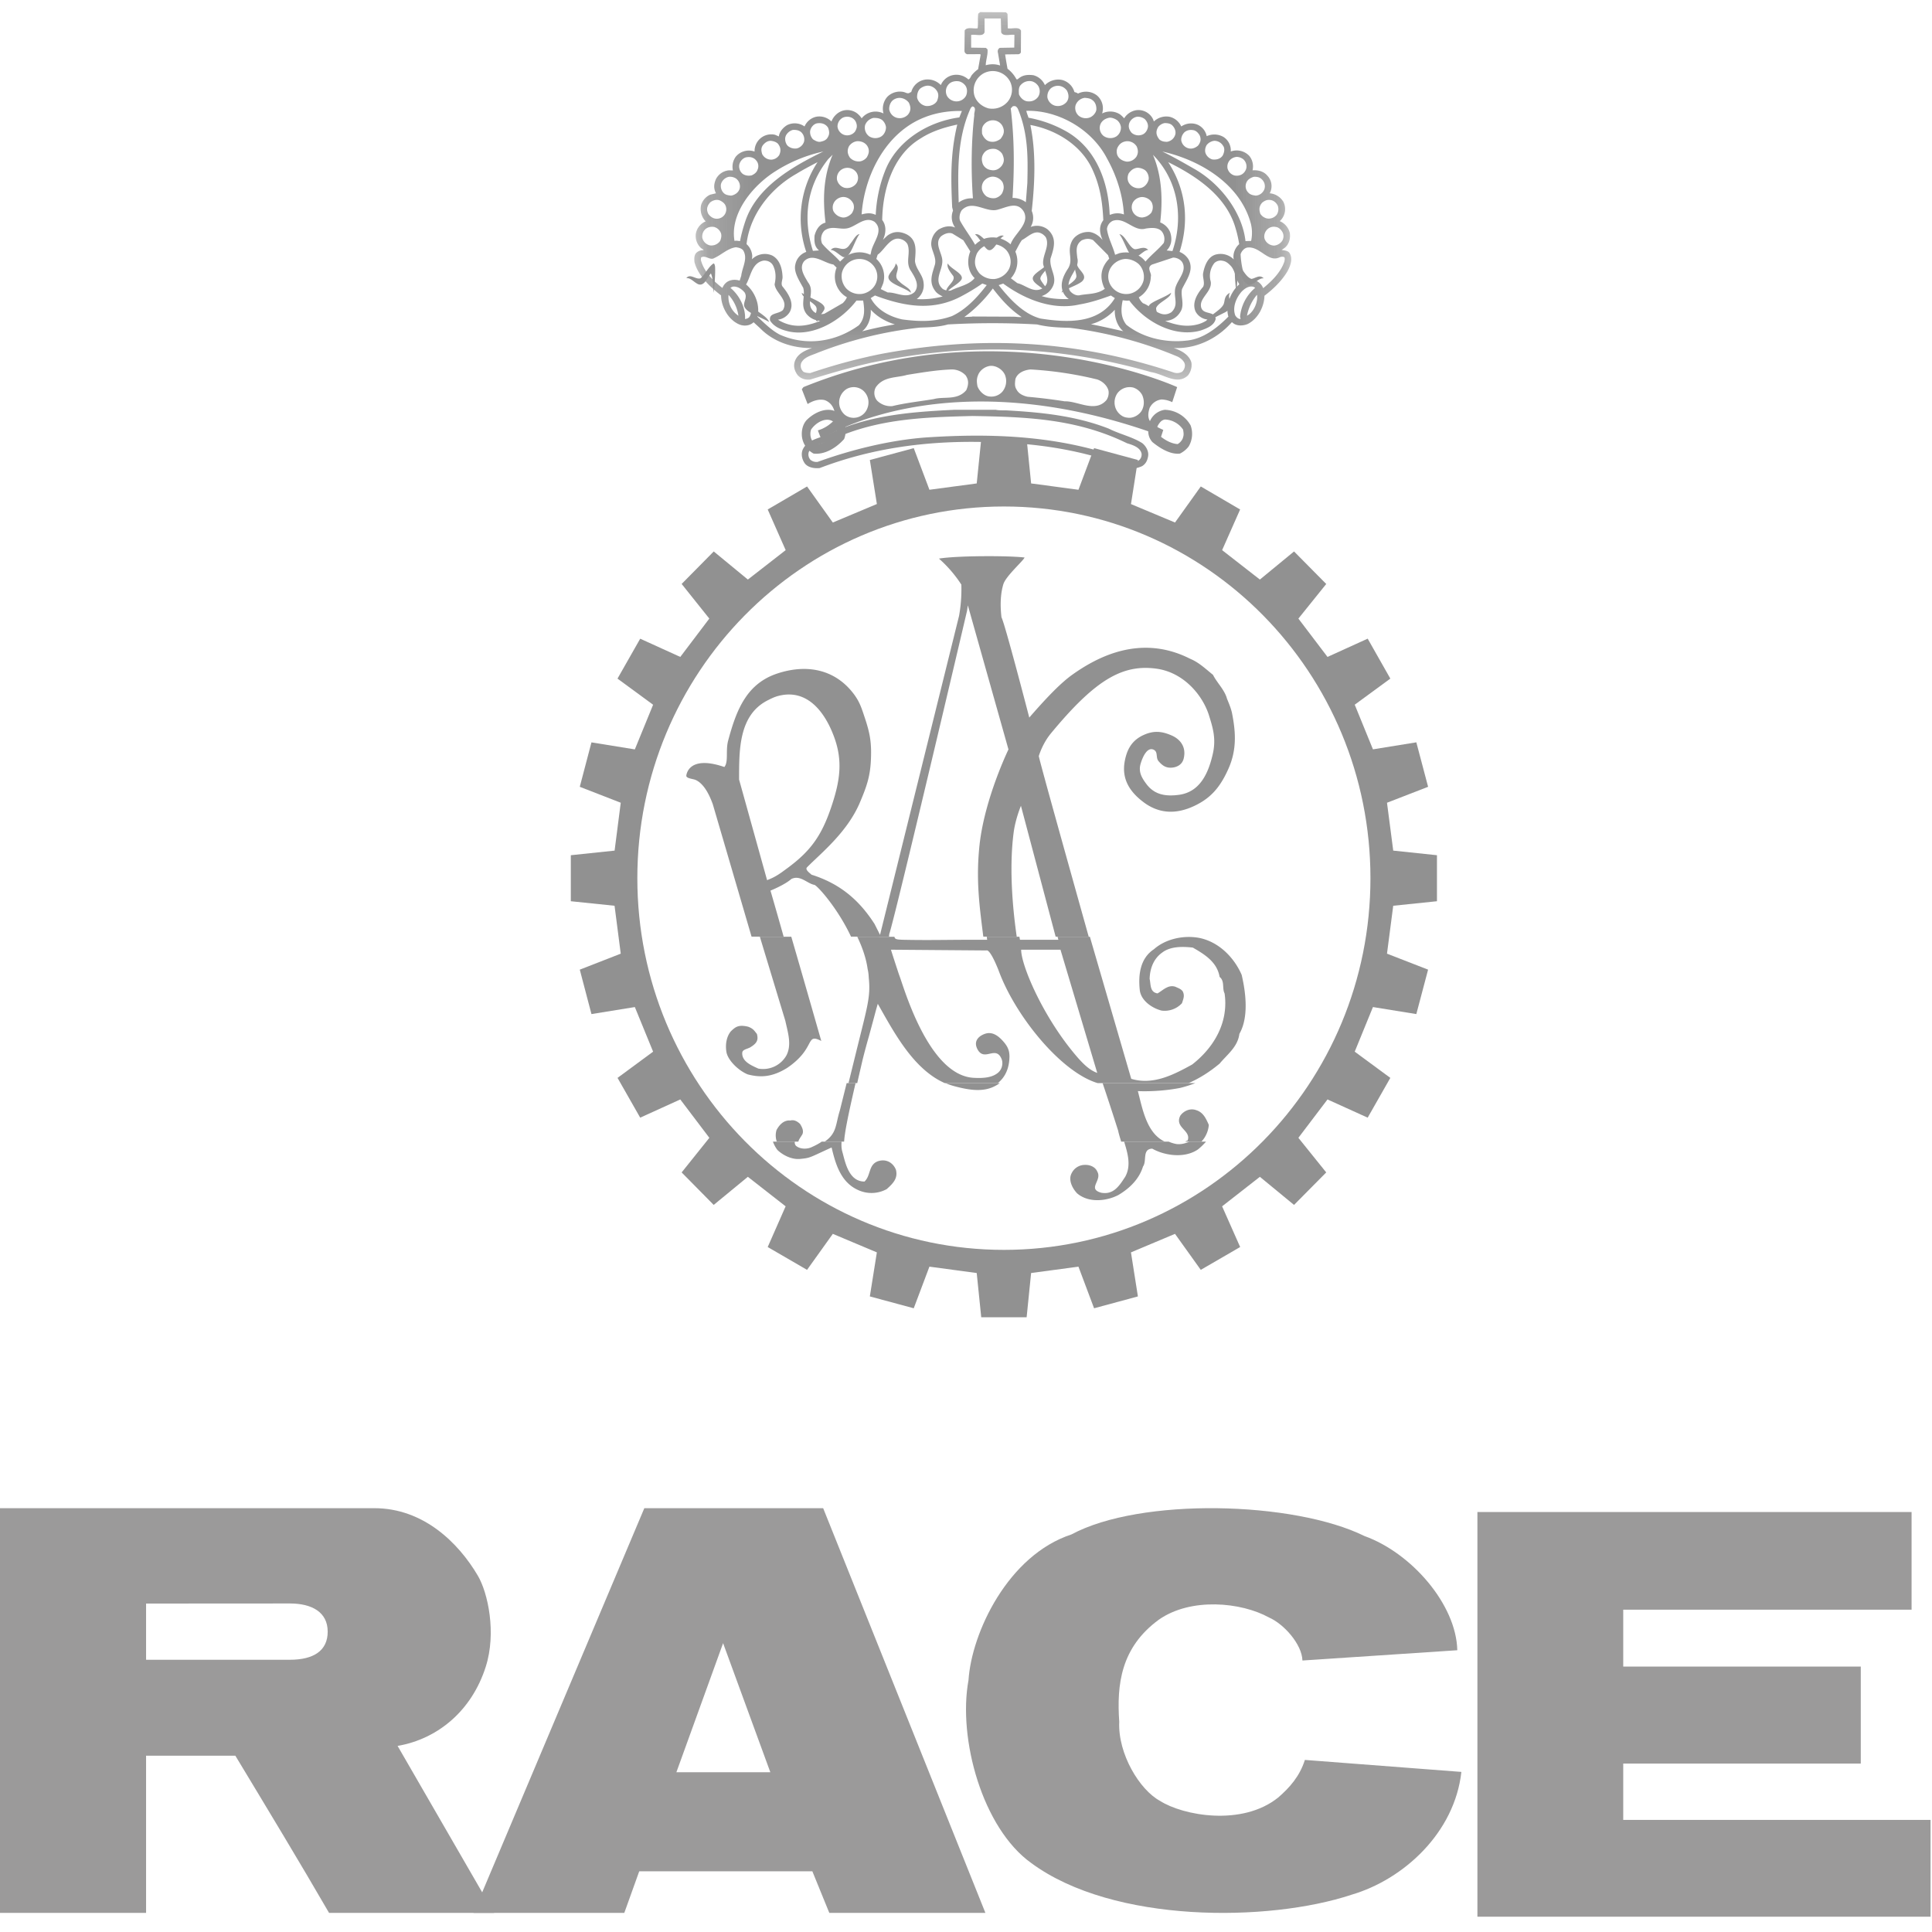
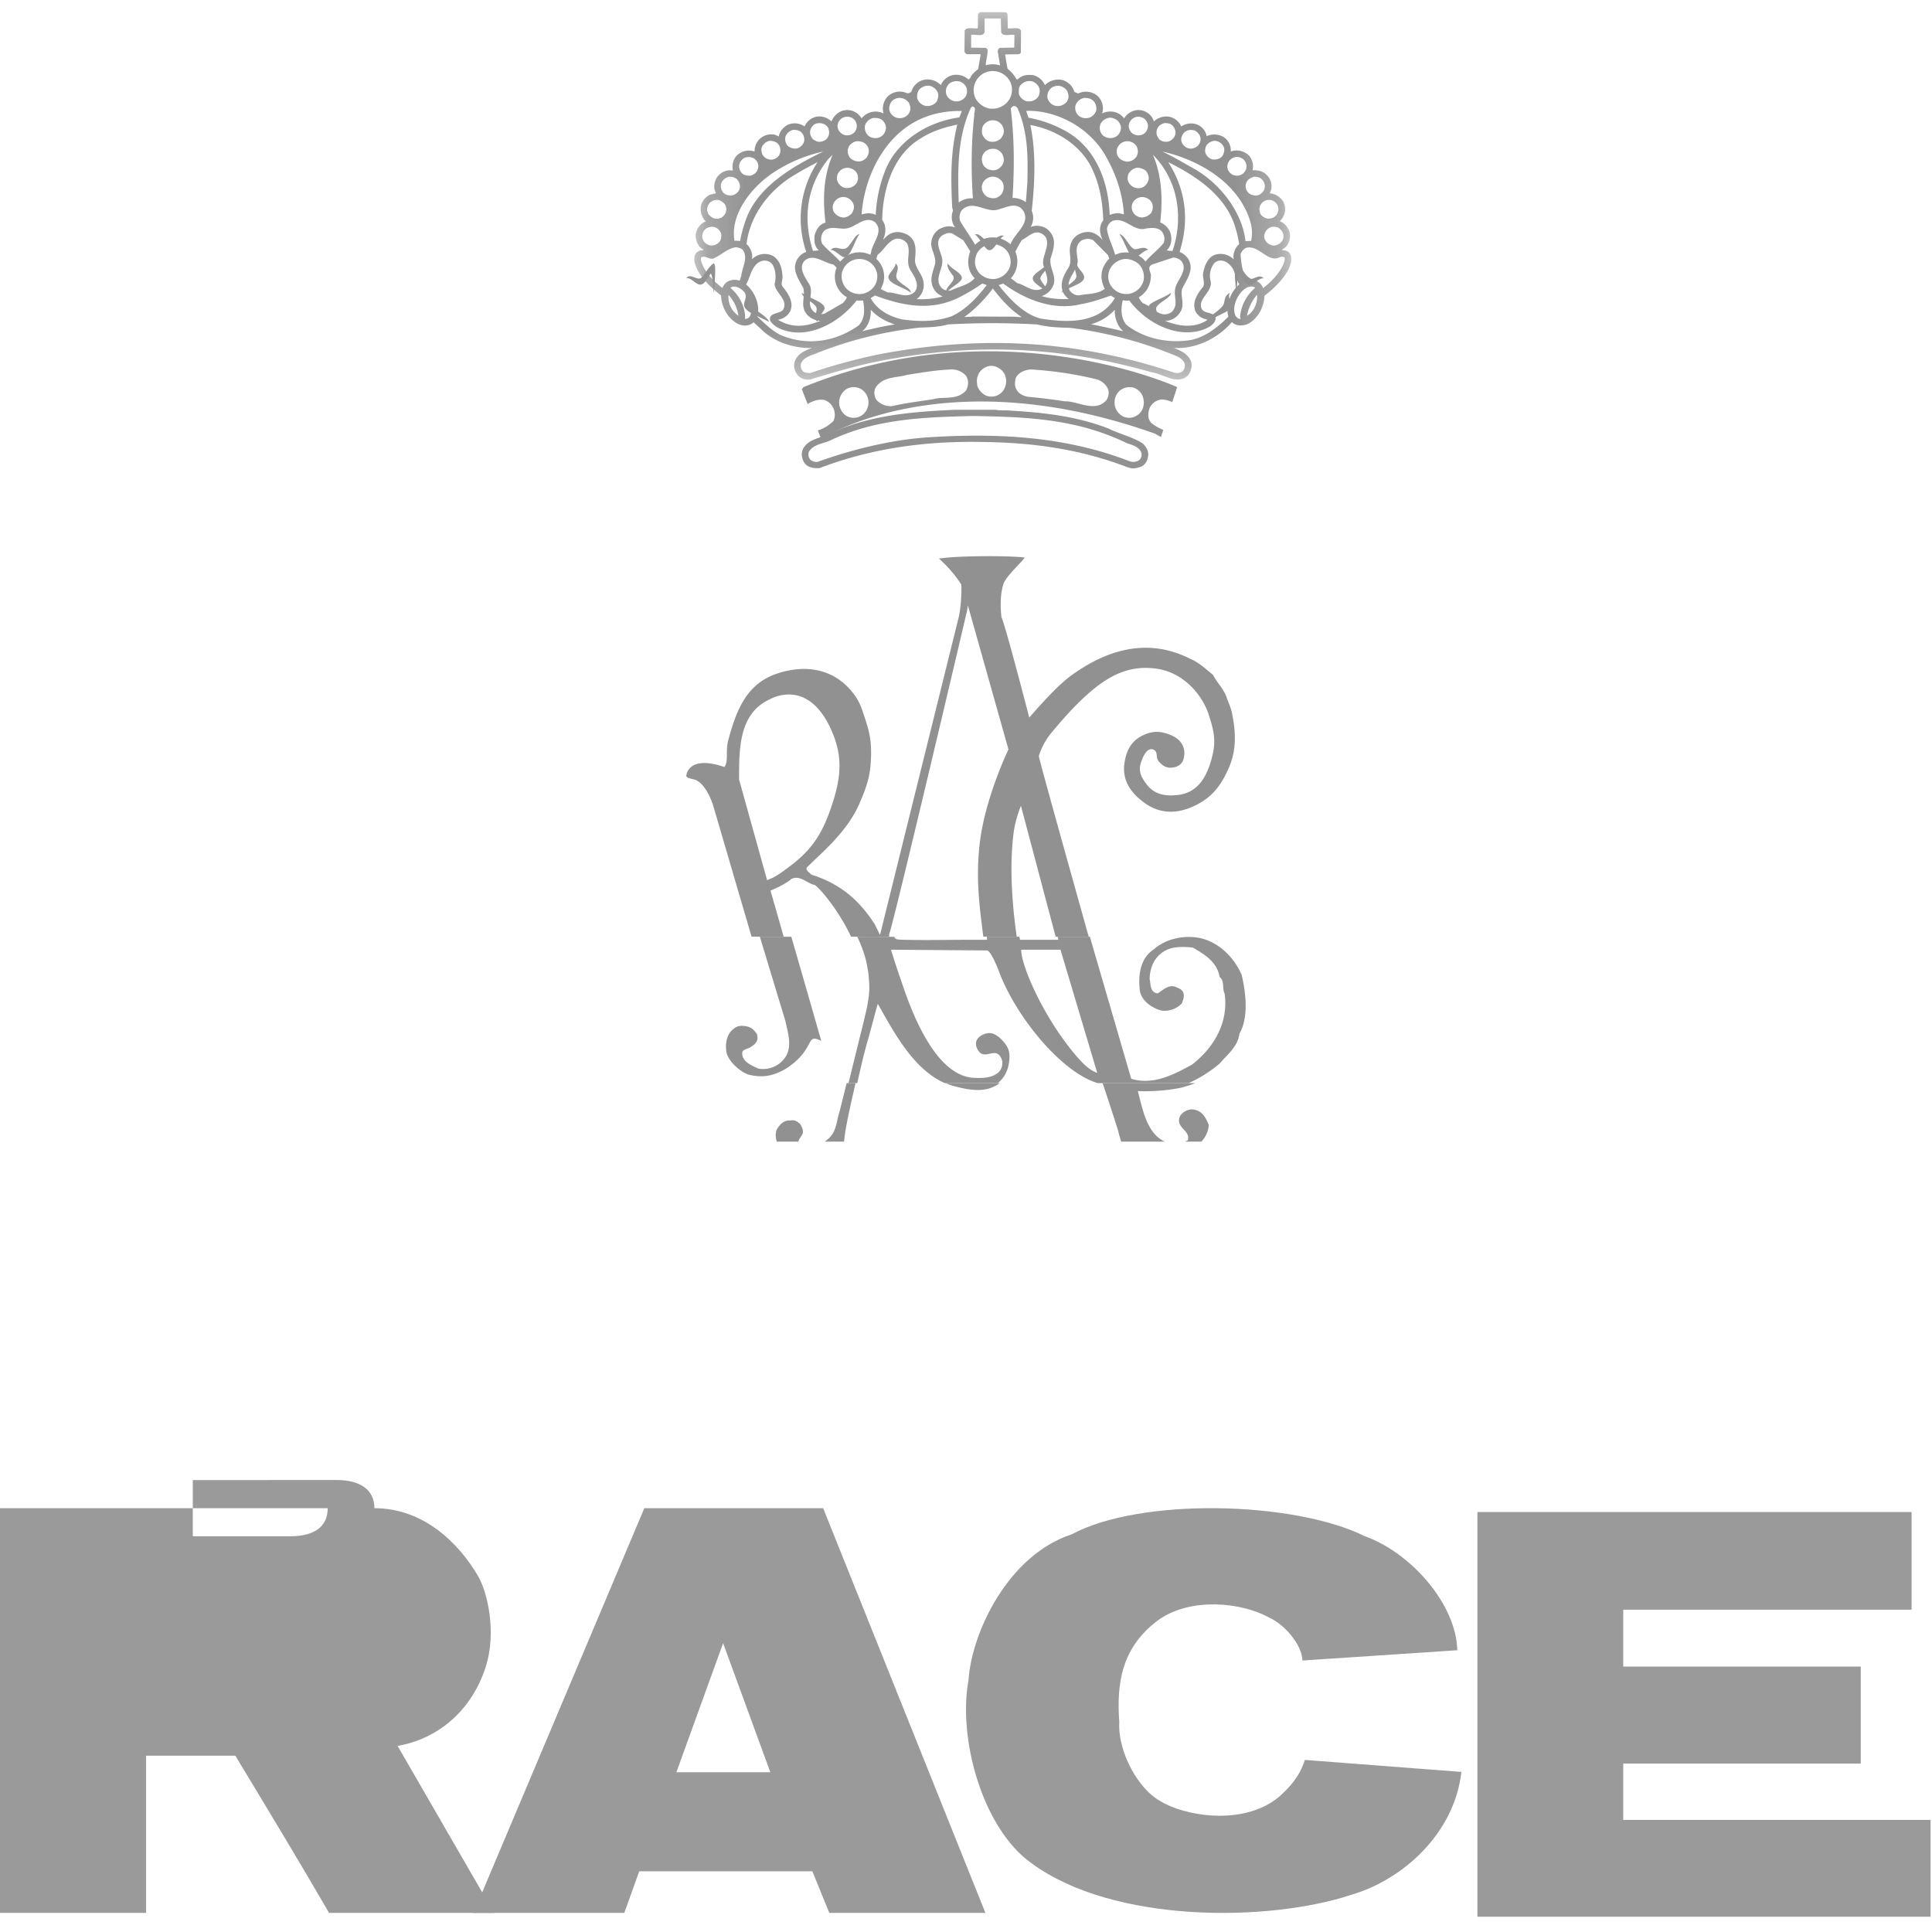
<svg xmlns="http://www.w3.org/2000/svg" xmlns:xlink="http://www.w3.org/1999/xlink" width="44" height="44" viewBox="0 0 44 44">
  <defs>
    <path id="a" d="M.181.277h13.595v8.37H.181z" />
  </defs>
  <g fill="none" fill-rule="evenodd">
    <g fill="#585757" opacity=".6">
-       <path d="M8.527 34.348c1.108 0 1.91.779 2.356 1.538.23.391.426 1.301.18 2.072-.321 1.008-1.097 1.647-2.008 1.804l2.197 3.803H7.494c-.665-1.15-1.409-2.378-2.134-3.58H3.327v3.58H0v-9.217h8.527zM7.463 37.16c0-.441-.354-.642-.863-.642l-3.273.002v1.28H6.6c.54 0 .863-.204.863-.64z" />
+       <path d="M8.527 34.348c1.108 0 1.91.779 2.356 1.538.23.391.426 1.301.18 2.072-.321 1.008-1.097 1.647-2.008 1.804l2.197 3.803H7.494c-.665-1.15-1.409-2.378-2.134-3.58H3.327v3.58H0v-9.217h8.527zc0-.441-.354-.642-.863-.642l-3.273.002v1.28H6.6c.54 0 .863-.204.863-.64z" />
      <path d="M16.468 37.422l-1.064 2.94h2.14l-1.076-2.94zm2.279-3.074l3.695 9.217h-3.555l-.386-.947h-3.943l-.34.947h-3.434l3.89-9.217h4.073zM31.08 34.984c1.065.385 2.085 1.555 2.109 2.599l-3.527.234c-.011-.371-.422-.832-.762-.98-.632-.35-1.78-.461-2.508.05-.867.634-.961 1.479-.902 2.324-.034.735.468 1.554.927 1.802.527.337 1.873.585 2.693-.076.258-.222.49-.483.608-.856l3.564.273c-.153 1.381-1.311 2.45-2.508 2.799-1.874.621-5.413.659-7.286-.722-1.115-.795-1.676-2.835-1.431-4.167.07-1.08.901-2.846 2.344-3.318 1.57-.846 5.062-.76 6.678.038M43.535 34.435v2.225h-6.567v1.295h5.41v2.209h-5.41v1.283h6.999v2.205h-10.32v-9.217z" />
    </g>
    <g opacity=".8">
      <path fill="#767676" d="M25.995 9.363c-.071.106-.21.17-.322.148-.117-.008-.23-.108-.27-.227a.37.37 0 0 1 .046-.329.347.347 0 0 1 .363-.128.355.355 0 0 1 .203.174c.05.12.048.25-.02.362M25.2 9.11c-.255.299-.655.02-.95.03a12.347 12.347 0 0 0-.849-.104c-.084-.02-.195-.06-.247-.16-.051-.074-.04-.157-.029-.242.048-.151.217-.209.346-.22a8.416 8.416 0 0 1 1.518.228c.116.04.227.134.257.258a.302.302 0 0 1-.046.21m-2.375-.186a.336.336 0 0 1-.287.106c-.121-.01-.23-.115-.276-.23-.022-.114-.024-.193.034-.302a.357.357 0 0 1 .26-.166c.12-.008.269.07.33.203a.378.378 0 0 1-.061.389m-.819-.038c-.203.24-.506.137-.741.203-.311.052-.633.085-.944.16a.44.44 0 0 1-.347-.127.272.272 0 0 1-.03-.299c.175-.258.482-.214.711-.285.343-.055.673-.111 1.01-.124a.432.432 0 0 1 .327.135c.081.117.063.224.014.337m-2.255.419a.334.334 0 0 1-.27.208.326.326 0 0 1-.24-.066.375.375 0 0 1-.128-.32.367.367 0 0 1 .17-.269.33.33 0 0 1 .404.066.36.36 0 0 1 .064.38m6.476.335c-.098-.103-.084-.222-.046-.345a.342.342 0 0 1 .271-.196.6.6 0 0 1 .245.061l.112-.343s-3.995-1.834-8.511 0l-.037.048.132.338c.12-.076.26-.12.387-.09.07.024.133.073.173.136a.361.361 0 0 1 .03.337c-.1.101-.226.179-.357.217l.077.199s2.77-1.842 7.603-.124l.134.077.053-.164a1.166 1.166 0 0 1-.266-.151" />
-       <path fill="#767676" d="M19.057 9.878a.87.87 0 0 1-.443.239c-.055-.007-.106-.056-.133-.11a.322.322 0 0 1-.01-.222c.119-.178.38-.316.54-.153.051.076.073.176.046.246m.13-.344a.427.427 0 0 0-.216-.187c-.193-.051-.416.047-.58.2-.11.1-.146.27-.125.414a.511.511 0 0 0 .263.369c.246.029.509-.121.696-.332a.545.545 0 0 0-.037-.464M26.934 9.99a.288.288 0 0 1-.113.124c-.178-.014-.325-.117-.461-.23-.032-.06-.01-.104 0-.175.041-.075.09-.146.174-.155a.521.521 0 0 1 .41.231c.014.084.02.125-.01.204m.181-.302a.696.696 0 0 0-.59-.354.434.434 0 0 0-.34.268c-.046.166-.064.328.06.467.186.152.416.286.626.263a.575.575 0 0 0 .201-.164.567.567 0 0 0 .043-.48" />
      <path fill="#767676" d="M25.948 10.475c-.06.049-.146.052-.213.033-1.557-.605-3.164-.643-4.653-.545-.8.06-1.672.27-2.461.556a.216.216 0 0 1-.16-.044.18.18 0 0 1-.039-.186c.113-.185.34-.18.511-.27 1.043-.49 2.141-.517 3.214-.545 1.191.02 2.36.054 3.518.62.124.039.294.087.332.23a.164.164 0 0 1-.05.151m.072-.38c-.23-.147-.515-.206-.767-.333-.764-.298-1.562-.373-2.33-.416-.08-.001-.177.002-.244-.013h-.946c-.93.045-1.921.113-2.83.54-.207.104-.48.12-.605.335-.062.105-.041.239.028.34.079.11.24.122.342.112 1.216-.464 2.46-.621 3.727-.594 1.095.014 2.172.152 3.258.565.137.055.223.042.355-.013.092-.055.125-.137.14-.224.02-.105-.039-.225-.128-.298" />
-       <path fill="#767676" d="M22.864 28.465c-4.61 0-8.349-3.79-8.349-8.465 0-4.674 3.739-8.465 8.35-8.465 4.61 0 8.346 3.791 8.346 8.465 0 4.675-3.737 8.465-8.347 8.465zm9.862-7.94v-1.048l-.996-.105-.142-1.09.936-.363-.268-1.013-.988.16-.415-1.017.811-.594-.516-.91-.915.416-.663-.873.634-.788-.733-.741-.778.64-.86-.67.41-.926-.896-.524-.587.821-1.003-.42.158-1.004-.998-.27-.356.948-1.078-.144-.102-1.01h-1.034l-.103 1.01-1.077.144-.357-.948-1 .27.16 1.003-1.003.421-.587-.821-.896.524.409.926-.861.67-.777-.64-.731.74.63.789-.661.873-.913-.415-.517.909.811.595-.416 1.017-.988-.16-.266 1.012.933.363-.14 1.09-.997.105v1.048l.996.103.141 1.091-.933.364.266 1.012.988-.16.416 1.016-.81.597.516.906.913-.415.662.874-.631.788.73.74.778-.64.86.672-.408.927.896.52.587-.82 1.003.422-.16 1.003 1 .27.357-.948 1.077.145.103 1.008h1.034l.102-1.008 1.078-.145.356.948.998-.27-.158-1.003 1.003-.422.587.82.897-.52-.411-.927.86-.672.778.64.733-.74-.634-.788.663-.874.915.415.516-.906-.811-.597.415-1.016.988.16.268-1.012-.936-.364.142-1.091.996-.103z" />
-       <path fill="#767676" d="M26.616 26a.764.764 0 0 0 .18.055c.105.012.199-.015.29-.055h.38a1.436 1.436 0 0 1-.181.176c-.296.205-.747.15-1.044-.016-.234.007-.117.28-.21.407-.085.279-.296.492-.563.65-.278.143-.679.18-.936-.038-.109-.112-.209-.309-.126-.46a.333.333 0 0 1 .29-.189c.127-.007.25.044.297.158.108.197-.235.386.085.475.29.055.422-.173.548-.363.139-.251.058-.532-.025-.8h1.015zm-8.514 0c-.006.03 0 .064.024.093.094.083.26.083.368.028.09-.04.162-.08.22-.121h.452c-.01.151.01.203.032.283.062.24.154.626.49.626.148-.137.086-.379.304-.462.186-.062.344.029.411.19.057.209-.084.33-.208.444a.724.724 0 0 1-.632.03c-.422-.176-.538-.62-.624-.978-.506.23-.478.238-.71.26-.195.022-.398-.084-.523-.202a.715.715 0 0 1-.103-.191h.499z" />
      <path fill="#767676" d="M26.988 26c.021-.01.04-.02.06-.027.085-.231-.305-.29-.168-.563.069-.1.213-.18.36-.128.167.05.229.201.29.336a.628.628 0 0 1-.169.382h-.373zm-9.297 0a.427.427 0 0 1-.006-.265c.06-.11.161-.23.313-.216.092-.023.163.021.223.078.045.072.1.174.038.26-.024.04-.066.092-.077.143h-.491zm9.532-1.333a2.764 2.764 0 0 1-.343.109c-.507.1-.966.073-.966.073.102.384.195.96.614 1.151h-.994c-.025-.085-.053-.17-.069-.25a60.97 60.97 0 0 0-.353-1.08.024.024 0 0 0-.012-.003h2.123zm-4.454 0a.675.675 0 0 1-.088.056c-.275.156-.593.107-.933.018a1.653 1.653 0 0 1-.217-.074h1.238zm-3.284 0c-.184.789-.249 1.142-.261 1.333h-.443c.283-.193.246-.396.346-.71l.155-.623h.203z" />
      <path fill="#767676" d="M24.152 21.63l.837 2.805c-.172-.063-.32-.194-.536-.457-.725-.878-1.197-2.001-1.197-2.349h.896zm-1.68-.297l.01.07h-.242c-.604-.002-1.059.013-1.669 0-.131-.005-.194-.007-.2-.068l-.848-.002c.114.236.203.49.237.737.025.106.021.16.03.245.034.393-.04.628-.27 1.556l-.196.796h.199c.036-.162.078-.339.124-.539a16.9 16.9 0 0 1 .143-.531s.1-.366.163-.605l.038-.131c.363.638.805 1.489 1.526 1.806h1.207c.177-.14.262-.35.266-.602.001-.16-.056-.257-.166-.375-.11-.117-.24-.199-.394-.145-.135.047-.279.167-.158.37.158.258.405-.108.536.197.042.096.02.24-.084.323-.116.094-.291.128-.556.111-1.047-.064-1.608-2.154-1.692-2.345-.156-.473-.185-.572-.185-.572l2.176.017s.07-.062.275.454c.373 1.025 1.416 2.316 2.256 2.567h2.07c.255-.11.49-.262.709-.445.174-.209.412-.38.449-.676.214-.373.15-.928.052-1.345-.172-.396-.524-.757-.978-.843-.372-.065-.769.037-1.02.26-.315.208-.36.583-.322.935.029.23.268.403.493.462a.535.535 0 0 0 .468-.168c.031-.1.067-.171.016-.271-.045-.059-.106-.074-.163-.102-.165-.058-.285.079-.41.15-.18-.028-.15-.208-.18-.33.007-.238.09-.46.285-.599.185-.142.452-.142.699-.114.277.159.553.332.61.668.121.096.053.26.113.375.098.677-.259 1.247-.739 1.62-.409.225-.885.478-1.387.325l-.942-3.236h-.737l.02.07h-.874a.557.557 0 0 1-.013-.07h-.745zm-4.451 0c.29.997.683 2.374.683 2.374-.372-.189-.11.162-.78.616-.345.212-.608.22-.894.146-.217-.088-.45-.322-.485-.504-.031-.174 0-.362.104-.482.098-.091.164-.154.387-.101.13.046.15.107.202.164.037.139.003.215-.158.31-.08.04-.173.049-.176.122-.01.2.214.288.365.358a.61.61 0 0 0 .638-.294c.13-.244.038-.519-.022-.795l-.58-1.914h.716z" />
      <path fill="#767676" d="M18.958 16.686c.255.61.18 1.093-.04 1.733-.213.614-.455.961-.98 1.348-.171.126-.268.202-.468.278l-.638-2.292c.002-.66-.014-1.47.657-1.806.131-.067.21-.1.358-.122.542-.073.902.353 1.111.86zm-1.842 4.645l-.882-3.013c-.107-.299-.24-.489-.394-.556-.056-.025-.21-.032-.21-.095 0 0 .03-.486.867-.199.098-.121.026-.366.084-.593.193-.724.43-1.318 1.145-1.544.651-.207 1.276-.09 1.699.449.154.197.195.341.274.578.113.34.15.549.137.906-.013.405-.093.637-.252 1.011-.288.685-.905 1.171-1.204 1.477-.053.054.063.13.101.168.646.204 1.083.572 1.437 1.124l.124.246 1.8-7.265a3.44 3.44 0 0 0 .052-.711 2.862 2.862 0 0 0-.51-.592c.4-.068 1.585-.07 1.95-.025-.03.077-.425.421-.483.607-.07.23-.073.498-.043.756.075.13.633 2.282.633 2.282.305-.35.672-.756.977-.974.571-.407 1.561-.937 2.688-.364.2.083.348.227.519.365.091.183.267.342.32.548 0 0 .092.206.115.332.078.4.116.809-.082 1.256-.182.41-.393.667-.774.847-.414.197-.81.187-1.173-.092-.31-.237-.483-.521-.419-.905.05-.29.167-.496.435-.617.23-.104.417-.087.648.017.124.055.339.21.262.523-.033.135-.154.203-.293.206-.123.002-.2-.057-.279-.149-.068-.082-.01-.201-.101-.255-.148-.084-.256.144-.305.306-.058.186.019.325.136.478.184.24.44.278.74.237.473-.067.667-.486.77-.95.07-.331 0-.568-.092-.861-.145-.458-.57-.968-1.181-1.059-.802-.117-1.425.273-2.417 1.47-.2.242-.277.519-.277.519.023.133.597 2.184 1.136 4.111h-.753l-.79-2.979c-.076.19-.142.415-.168.624-.113.888.003 1.876.072 2.355h-.761c-.093-.737-.17-1.311-.084-2.105.12-1.053.657-2.158.657-2.158l-.925-3.282-.018.124c-.115.495-1.555 6.619-1.76 7.325a.255.255 0 0 0-.016.098l-.867-.002c-.283-.607-.717-1.111-.827-1.177-.174-.03-.325-.234-.531-.136-.153.136-.476.265-.476.265.028.095.152.522.3 1.048h-.731zM22.562 5.505c.1-.045.199-.174.3-.133-.137.065-.25.443-.398.29-.089-.087-.165-.253-.259-.322.118-.05.236.197.357.165M19.575 5.333c-.12.146-.214.598-.386.514-.092-.054-.185-.154-.271-.156.143-.146.293.113.444-.135.07-.08.13-.22.213-.223M25.844 5.675c.095.006.21-.082.306.016-.144.013-.274.274-.406.11-.095-.133-.155-.342-.251-.468.131.016.224.309.35.342M23.694 6.354c.036.107.196.22.134.313-.066-.13-.37-.227-.296-.37.06-.103.257-.19.329-.297.042.121-.178.25-.167.354M21.884 6.383c-.08.1-.26.182-.332.284-.04-.133.22-.253.158-.38-.065-.087-.157-.2-.125-.287.072.133.408.247.299.383M20.49 6.417c.074.084.263.157.252.25-.144-.125-.54-.208-.507-.373.03-.103.153-.183.163-.294.145.135-.1.278.092.417M24.638 6.413c-.123.097-.363.157-.46.254.024-.14.312-.23.336-.366.005-.091-.084-.21.014-.301-.008.142.278.26.11.413M16.285 6.074c.01.163-.012.403-.028.593-.022-.147-.01-.302-.066-.44-.087.097-.14.285-.278.25-.098-.034-.18-.156-.283-.142.09-.119.225.048.33 0 .098-.088.175-.26.29-.335.023.003.032.044.035.074M28.499 6.352c.093-.012.19-.11.282-.012-.158-.025-.313.312-.458.042l-.088-.146c-.036-.02-.033.046-.047.071l-.031.36c-.019-.18-.049-.416-.025-.621L28.147 6c.148.076.2.293.352.352M18.76 7.072c-.047.082-.158.191-.145.261-.135-.144.075-.275-.07-.393-.089-.092-.282-.17-.285-.273.144.121.618.233.5.405M26.33 7.02c-.003.085.09.218-.014.313.025-.139-.32-.287-.08-.435.134-.083.313-.14.435-.231-.01.128-.304.22-.342.353M17.137 6.987c.11.118.333.219.38.346-.23-.133-.549-.217-.572-.38-.004-.093.078-.19.015-.286.162.105.097.203.177.32M27.88 7.123l-.415.21c.054-.145.338-.26.402-.405.034-.08.006-.188.144-.261-.09.162.17.305-.13.456" />
      <g transform="translate(15.63)">
        <mask id="b" fill="#fff">
          <use xlink:href="#a" />
        </mask>
        <path fill="#767676" d="M13.623 5.95c-.08.248-.288.453-.485.613a.312.312 0 0 0-.184-.18.415.415 0 0 0-.206.009 1.925 1.925 0 0 1-.124-.601c.02-.071.089-.149.165-.154.28-.028.464.355.73.22a.14.14 0 0 1 .092-.004c.031.016.014.072.012.097zM12.77 7.19c.03-.167.11-.34.228-.477.023.15-.06.387-.228.477zm-.266-.003c-.07-.179.012-.39.136-.537.068-.074.179-.155.288-.114.008.01.02.008.026.021a.977.977 0 0 0-.342.653l.012.056c-.057-.003-.09-.037-.12-.079zm-.158.023c-.262.265-.58.512-.954.547-.452.053-.982-.051-1.371-.362-.134-.171-.123-.365-.082-.557.038.004.104.016.149.005.38.507 1.05.849 1.626.684.134-.045.302-.11.34-.254.008-.052-.03-.097-.074-.12-.092-.043-.215-.031-.252-.145-.064-.216.252-.362.216-.594a.467.467 0 0 1 .082-.422.203.203 0 0 1 .191-.052c.073.009.133.062.182.114.105.113.105.286.196.42-.206.178-.323.499-.249.736zm-1.156.912c.08.038.17.12.166.203a.207.207 0 0 1-.064.142.238.238 0 0 1-.181.02c-2.24-.748-4.407-.848-6.655-.43-.537.106-1.096.257-1.636.44-.04-.002-.118-.005-.157-.034a.187.187 0 0 1-.048-.191c.055-.126.204-.17.322-.216a9.039 9.039 0 0 1 2.38-.595c.22-.007.436-.014.642-.072a18.021 18.021 0 0 1 2.028 0c.245.06.474.07.749.077.807.099 1.673.325 2.454.656zM2.147 7.63c-.204-.1-.362-.267-.53-.419.068-.225-.033-.548-.256-.732.108-.178.127-.488.392-.543.088-.008.171.023.22.105.073.142.07.294.038.433.02.202.325.358.19.586-.104.1-.33.057-.292.242.1.16.292.219.453.253.542.103 1.16-.248 1.514-.71h.152c.028.186.054.394-.1.564-.543.39-1.202.47-1.781.22zm-.705-.419c-.022.034-.063.047-.104.056.013-.242-.109-.516-.317-.698-.006-.006-.017-.003-.012-.015.053-.04.096-.031.16-.013.14.058.21.18.273.308.039.125.064.24 0 .362zm-.48-.495a.879.879 0 0 1 .225.475.512.512 0 0 1-.225-.475zm-.14-.158C.62 6.403.394 6.183.33 5.913c.008-.013 0-.036.008-.05.098-.06.205.074.297.015.168-.075.31-.223.494-.247.055.007.122.02.164.067.117.188-.018.383-.042.583l-.036.11c-.11-.035-.25-.024-.334.073-.029.029-.043.061-.059.094zM.364 5.416a.232.232 0 0 1 .043-.167c.057-.072.137-.093.228-.08.055.016.104.051.135.103.044.067.03.144 0 .216a.242.242 0 0 1-.233.1.231.231 0 0 1-.173-.172zm.177-.804c.065-.053.151-.076.223-.047.05.023.103.06.126.11a.215.215 0 0 1-.264.295c-.062-.022-.134-.085-.144-.15-.025-.07.004-.147.06-.208zm.426-.585a.251.251 0 0 1 .167.04.222.222 0 0 1 .084.216c-.018.09-.102.157-.197.172C.966 4.45.9 4.442.854 4.398a.229.229 0 0 1-.063-.21.239.239 0 0 1 .176-.161zm.368-.436c.08-.027.185-.018.247.052a.198.198 0 0 1 .039.226c-.02.059-.074.098-.13.124-.082.02-.178.003-.232-.057a.225.225 0 0 1-.054-.178.233.233 0 0 1 .13-.167zm.574.39a3.36 3.36 0 0 1 1.212-.53c-.716.347-1.51.81-1.772 1.573-.05.145-.098.317-.125.467-.037-.002-.09-.017-.126-.003-.1-.57.327-1.156.811-1.506zm-.175-.659c.04-.057.1-.111.18-.115.05.002.132.02.176.07.06.08.071.156.027.253a.227.227 0 0 1-.176.106.231.231 0 0 1-.214-.129c-.019-.07-.028-.12.007-.185zm.693-.363c.063-.004.135.003.192.053a.23.23 0 0 1 .063.212.227.227 0 0 1-.113.136c-.062.04-.167.025-.229-.017-.075-.042-.098-.153-.085-.214.014-.076.09-.15.172-.17zm.54-.148c.1-.02.205.004.263.1.032.09.037.153-.022.238-.04.053-.105.07-.158.08-.053.009-.117-.025-.163-.055a.24.24 0 0 1-.067-.187c.011-.074.067-.154.148-.176zm.365.714c-.215.507-.225 1.023-.161 1.545-.145.038-.216.166-.251.298-.004.121-.012.237.102.335l-.138.01c-.217-.676-.176-1.434.35-2.091l.098-.097zm.034 1.084a.252.252 0 0 1 .208-.123c.103 0 .196.067.234.164.022.083.004.137-.036.205-.056.065-.151.115-.234.094a.277.277 0 0 1-.19-.145.23.23 0 0 1 .018-.195zm.177-.752a.25.25 0 0 1 .337.079.225.225 0 0 1-.01.245.265.265 0 0 1-.268.095.248.248 0 0 1-.17-.186.234.234 0 0 1 .111-.233zm.035-1.183c.101-.038.229-.008.283.102.036.084.029.143-.022.225a.228.228 0 0 1-.233.074.228.228 0 0 1-.162-.188.224.224 0 0 1 .134-.213zm.31.542c.086-.005.186.027.238.115.05.089.035.164-.014.25a.25.25 0 0 1-.147.093.273.273 0 0 1-.238-.083c-.057-.084-.07-.168-.019-.265.044-.06.106-.1.18-.11zm.369-.53c.067-.001.134 0 .199.044a.261.261 0 0 1 .092.168c0 .076-.039.178-.13.222a.263.263 0 0 1-.25-.013.244.244 0 0 1-.095-.26.26.26 0 0 1 .184-.16zm1.184-.02c.275-.107.572-.145.835-.138l-.058.146c-.714.095-1.44.536-1.701 1.243-.12.308-.188.65-.203.976-.115-.05-.2-.041-.321-.01.057-.85.527-1.867 1.448-2.217zm-.7-.407c.114-.061.248-.023.328.08.045.097.053.182-.022.273a.26.26 0 0 1-.256.07.243.243 0 0 1-.17-.193c-.002-.082.03-.184.12-.23zm.592-.247c.08-.056.168-.08.254-.043.055.024.096.06.128.114.039.07.024.14-.003.213-.048.088-.16.127-.253.118a.254.254 0 0 1-.202-.187c-.005-.07.013-.162.076-.215zm.641-.091c.063-.071.17-.082.244-.067a.261.261 0 0 1 .138.096c.05.072.044.163.015.23a.246.246 0 0 1-.224.129.251.251 0 0 1-.207-.12.232.232 0 0 1 .034-.268zm.5.547a.12.12 0 0 1 .045-.045c.101.026.028.136.04.2-.07.599-.076 1.294-.031 1.894a.484.484 0 0 0-.324.095c-.018-.653-.05-1.435.27-2.144zm.264-.778a.444.444 0 0 1 .634.164.425.425 0 0 1-.056.466.462.462 0 0 1-.434.148c-.16-.043-.304-.17-.331-.337a.44.44 0 0 1 .187-.44zm-.251-.604v-.29c.1-.022.27.05.306-.063V.42h.37l.008.317c.046.105.204.039.302.057l-.004.29-.33.006c-.045.027-.054.071-.041.114l.049.287a.55.55 0 0 0-.327-.005c0-.11.053-.246.04-.362l-.037-.034-.336-.005zm.975 1.332c.038-.014.08.035.093.07.24.576.223 1.143.212 1.68l-.034.437a.499.499 0 0 0-.303-.097c.043-.7.043-1.331-.041-2.04.023-.015.04-.059.073-.05zm.166-.494a.258.258 0 0 1 .26-.067.265.265 0 0 1 .134.112.237.237 0 0 1-.008.234.251.251 0 0 1-.225.106c-.093 0-.175-.072-.213-.16-.002-.068-.018-.164.052-.225zm1.956 1.69c.222.4.358.839.382 1.27a.418.418 0 0 0-.314.009l-.01-.01c-.026-.682-.272-1.46-.952-1.87a2.763 2.763 0 0 0-.897-.332c-.015-.052-.04-.106-.049-.157.715-.02 1.492.412 1.84 1.09zM8.3 2.013c.12-.095.275-.074.368.049.045.085.053.183-.007.26a.26.26 0 0 1-.27.083.245.245 0 0 1-.167-.185.254.254 0 0 1 .076-.207zm.776.215c.05.006.12.008.17.05.082.057.096.154.093.216-.005.07-.074.152-.146.18a.257.257 0 0 1-.257-.039.236.236 0 0 1-.07-.238.254.254 0 0 1 .21-.169zm.553.454c.052-.01.13.019.182.055a.25.25 0 0 1 .087.154.24.24 0 0 1-.112.221.267.267 0 0 1-.28-.014.233.233 0 0 1-.083-.242c.026-.097.11-.155.206-.174zm.468.54a.247.247 0 0 1 .16.113c.035.08.04.149-.004.23a.256.256 0 0 1-.223.116c-.095-.015-.187-.065-.219-.164-.023-.098 0-.162.064-.233a.25.25 0 0 1 .222-.063zm-.006-.424a.231.231 0 0 1 .18-.14.26.26 0 0 1 .17.054c.044.044.082.111.072.183-.012.072-.06.151-.14.175a.236.236 0 0 1-.232-.047c-.058-.07-.081-.142-.05-.225zm.273 1.48a.254.254 0 0 1-.245-.065c-.078-.075-.084-.176-.044-.264.05-.07.106-.117.196-.129.055 0 .118.017.175.054.062.05.093.137.084.21-.015.079-.08.17-.166.193zm.243.35a.25.25 0 0 1-.016.215.3.3 0 0 1-.21.11.238.238 0 0 1-.217-.141.228.228 0 0 1 .021-.223.256.256 0 0 1 .193-.102c.09 0 .194.053.23.141zm.465 1.09l-.132-.014c.123-.123.126-.281.077-.423a.412.412 0 0 0-.224-.216c.057-.488.047-1.041-.165-1.539.6.61.69 1.47.444 2.191zm-.324-2.827a.246.246 0 0 1 .146-.088c.068 0 .136.01.178.057.055.056.088.145.059.22a.23.23 0 0 1-.188.15c-.06-.002-.12-.01-.17-.055-.074-.095-.088-.181-.025-.284zm-.169 3.408c.028-.08-.11-.2.028-.274l.477-.158c.07-.003.173.034.218.118.11.224-.172.424-.174.645-.014.17.08.328-.08.48-.255.165-.438-.135-.647-.204a.354.354 0 0 1-.095-.135.558.558 0 0 0 .273-.472zm-.9.22a.385.385 0 0 1-.018-.414.431.431 0 0 1 .336-.208.464.464 0 0 1 .309.12c.098.1.133.24.108.369a.413.413 0 0 1-.302.3.414.414 0 0 1-.433-.167zm.08.534c-.01.155.047.37.193.49-.224-.05-.483-.11-.737-.159.193-.049.395-.166.545-.331zm-2.644-.56l.102-.035c.514.376 1.144.612 1.736.476.25-.041.49-.122.717-.204l.09.06c-.365.598-1.099.557-1.69.465-.4-.104-.72-.464-.955-.761zm-.134.077c.19.247.389.473.656.65-.077.005-.105-.005-.182-.008l-.946-.004-.003.004-.175.008c.233-.168.462-.397.65-.65zm-2.231.818a7.99 7.99 0 0 0-.745.158c.152-.12.206-.326.196-.493.146.162.347.274.549.335zM4.2 6.789l.097-.06c.662.25 1.305.36 1.943.031.171-.09.34-.189.502-.303l.1.036c-.218.28-.463.55-.79.705-.384.137-.748.128-1.136.076-.283-.063-.57-.212-.716-.485zm-.555-.218a.421.421 0 0 1-.1-.361.412.412 0 0 1 .257-.287.408.408 0 0 1 .441.106.39.39 0 0 1 .057.459.419.419 0 0 1-.287.203.419.419 0 0 1-.368-.12zm.561-.815l-.014.047a.57.57 0 0 0-.58.05l-.11.104c-.124-.147-.278-.25-.408-.408a.27.27 0 0 1 .052-.297c.177-.133.377.004.57-.066.182-.063.372-.266.574-.132.226.208-.054.47-.084.702zm.696-.305c.053.016.106.06.134.107.085.211-.061.417.085.62.087.14.2.321.077.473-.182.165-.412.002-.61.01l-.158-.077c.016-.04.04-.091.055-.135a.547.547 0 0 0-.157-.553l.03-.095c.159-.108.299-.444.544-.35zm1.153-.732l.019.079a.4.4 0 0 0 .049.384c-.128-.054-.26-.024-.378.046a.402.402 0 0 0-.165.289c-.024.162.135.34.079.521-.066.217-.145.406.029.613.04.042.102.079.152.1a1.82 1.82 0 0 1-.592.06.391.391 0 0 0 .156-.371c-.016-.185-.176-.308-.196-.494.01-.202.069-.474-.19-.609-.145-.07-.287-.075-.425.019-.037.028-.072.067-.114.104.07-.147.083-.318-.017-.45.008-.625.21-1.465.879-1.86.257-.166.548-.252.83-.313-.16.667-.145 1.239-.116 1.882zm.255.753l.158.253c-.075.178-.073.441.098.608-.127.16-.36.189-.543.284a.266.266 0 0 1-.183-.037c-.216-.19-.005-.423-.009-.634.004-.177-.196-.4-.028-.565.074-.057.173-.095.257-.062l.25.153zm1.025.68a.428.428 0 0 1-.313.202.44.44 0 0 1-.348-.132c-.113-.141-.126-.276-.057-.446a.414.414 0 0 1 .345-.218.44.44 0 0 1 .327.14c.109.127.13.313.046.454zm.741-.84a.27.27 0 0 1 .113.095c.093.198-.079.397-.062.604.033.182.208.429-.023.56-.202.11-.383-.082-.563-.122l-.149-.111a.57.57 0 0 0 .102-.607c.046-.084.09-.18.149-.263.136-.07.275-.23.433-.156zm1.404.154c-.081-.105-.225-.194-.343-.183-.15.004-.315.093-.37.243-.094.23.052.385-.073.59-.113.167-.2.377-.1.565.03.051.07.099.118.13-.182.003-.404 0-.619-.068a.423.423 0 0 0 .264-.242c.086-.213-.09-.38-.063-.61.074-.227.161-.469-.067-.668a.402.402 0 0 0-.385-.054.398.398 0 0 0 .025-.365c.07-.625.101-1.323-.031-1.958.597.111 1.187.472 1.433 1.059.163.367.211.733.228 1.11-.106.141-.086.291-.017.45zm.1-.252a.232.232 0 0 1 .134-.185c.282-.096.48.261.754.175.105-.014.266-.035.358.063a.279.279 0 0 1 .048.265c-.124.153-.274.259-.416.425-.14-.184-.38-.24-.592-.192l-.1.038c-.052-.199-.162-.389-.186-.59zm.024.596l.028.081c-.207.215-.215.442-.113.667l.014.017c-.175.136-.407.11-.59.152-.081.005-.159-.044-.205-.102-.144-.27.24-.493.167-.75-.013-.142-.054-.295.103-.403.097-.04.166-.044.256-.004l.34.342zM7.084 4.777c.206-.051.458-.205.605.048.138.277-.223.496-.304.74a.608.608 0 0 0-.57-.137.586.586 0 0 0-.237.147c-.105-.187-.24-.361-.342-.546-.028-.068-.01-.174.036-.24.243-.254.548.057.812-.012zm.108-.375a.26.26 0 0 1-.157.11.302.302 0 0 1-.198-.04.288.288 0 0 1-.102-.153.245.245 0 0 1 .04-.19.277.277 0 0 1 .193-.106.273.273 0 0 1 .234.126c.042.099.031.165-.01.253zM6.735 3.04c0-.063-.012-.125.034-.19a.26.26 0 0 1 .266-.105.25.25 0 0 1 .16.114c.063.118.042.201-.038.304-.076.055-.16.083-.253.057-.084-.02-.146-.107-.169-.18zm.044.446c.06-.086.172-.107.26-.093a.272.272 0 0 1 .157.114c.044.101.054.169-.01.266-.064.08-.147.12-.245.1a.237.237 0 0 1-.188-.136c-.03-.087-.036-.17.026-.251zM2.91 7.104c-.22-.189.04-.45-.138-.674-.086-.15-.212-.33-.086-.484.2-.194.45.046.664.078l.073.072a.54.54 0 0 0 .235.674.403.403 0 0 1-.097.135l-.416.24a.295.295 0 0 1-.235-.04zm-.726-.59c-.032-.063.011-.147.008-.207-.005-.15-.044-.391-.24-.49a.418.418 0 0 0-.46.09c.032-.106-.019-.26-.12-.347.074-.661.533-1.259 1.133-1.6.154-.094.32-.182.484-.267a2.34 2.34 0 0 0-.257 2.044.378.378 0 0 0-.247.279c-.047.175.085.369.179.542.054.206-.08.401.08.6a.44.44 0 0 0 .307.15c-.339.137-.648.168-.964-.027a.373.373 0 0 0 .272-.18c.105-.203-.034-.413-.175-.586zm10.285-.605a.423.423 0 0 0-.384-.118c-.203.036-.282.263-.311.414-.028.104.045.225-.003.326-.147.17-.258.372-.172.565a.35.35 0 0 0 .279.182c-.184.137-.428.156-.613.13a1.555 1.555 0 0 1-.36-.1.404.404 0 0 0 .34-.194c.117-.163.005-.37.045-.53.101-.215.281-.43.149-.675a.42.42 0 0 0-.205-.172c.218-.68.16-1.397-.259-2.044.665.327 1.34.79 1.54 1.525.033.107.06.236.077.342-.101.088-.153.238-.123.35zm.392-.802a.894.894 0 0 1 .003.38l-.129.004c-.07-.645-.566-1.308-1.175-1.65-.237-.135-.474-.273-.719-.39.857.192 1.784.741 2.02 1.656zm-1.512-2.098c.065-.052.14-.059.22-.04.055.021.091.062.121.11.04.09.025.162-.038.24-.063.051-.139.083-.227.055a.226.226 0 0 1-.15-.163c-.015-.068.022-.154.074-.202zm.504.292a.261.261 0 0 1 .17-.094.23.23 0 0 1 .2.111c.05.06.028.168-.013.233-.056.073-.144.09-.229.08a.233.233 0 0 1-.162-.164.237.237 0 0 1 .034-.166zm.511.364a.24.24 0 0 1 .17-.092.25.25 0 0 1 .156.058.22.22 0 0 1 .063.206.23.23 0 0 1-.103.136.244.244 0 0 1-.166.023.224.224 0 0 1-.159-.167.219.219 0 0 1 .04-.164zm.561.362c.062-.004.132.006.179.054a.214.214 0 0 1 .063.223.225.225 0 0 1-.196.151c-.049-.006-.125-.016-.169-.066a.204.204 0 0 1-.045-.233c.03-.073.099-.108.168-.13zm.43.542a.237.237 0 0 1 .115.116.23.23 0 0 1-.022.203.232.232 0 0 1-.224.087.246.246 0 0 1-.15-.105c-.032-.093-.032-.17.038-.251.078-.066.15-.084.244-.05zm.214.703a.2.2 0 0 1 0 .216.249.249 0 0 1-.182.105.236.236 0 0 1-.212-.142c-.03-.073-.004-.168.058-.228a.212.212 0 0 1 .194-.054c.055.005.11.051.142.103zm.168.488c-.038-.054-.117-.057-.178-.067l.068-.048c.107-.085.134-.225.118-.339a.391.391 0 0 0-.23-.27l.023-.021a.37.37 0 0 0 .06-.419.404.404 0 0 0-.311-.194.345.345 0 0 0-.054-.402c-.088-.104-.221-.13-.337-.121a.381.381 0 0 0-.07-.324.395.395 0 0 0-.426-.105.364.364 0 0 0-.164-.33.42.42 0 0 0-.384-.019.362.362 0 0 0-.225-.268.4.4 0 0 0-.355.047.39.39 0 0 0-.264-.22.412.412 0 0 0-.36.107.326.326 0 0 0-.08-.142.369.369 0 0 0-.323-.115.398.398 0 0 0-.273.185.62.62 0 0 0-.096-.091.411.411 0 0 0-.406-.02.386.386 0 0 0-.117-.41.406.406 0 0 0-.432-.043c-.026-.02-.053-.026-.082-.035a.392.392 0 0 0-.29-.277.431.431 0 0 0-.382.12.394.394 0 0 0-.266-.227c-.14-.015-.25-.004-.354.094h-.028a.707.707 0 0 0-.203-.24 8.83 8.83 0 0 1-.055-.327l.303-.004c.025-.004.048-.019.056-.043l.003-.494C7.576.6 7.42.664 7.321.644L7.316.323c-.004-.018-.02-.03-.04-.044L6.693.276l-.044.035c-.016.122.002.228-.014.333-.097.017-.24-.04-.295.05l-.005.464c0 .034.024.067.063.077l.292-.002.014.012-.058.331a.718.718 0 0 0-.132.12c-.035.034-.042.097-.09.114a.4.4 0 0 0-.36-.098.38.38 0 0 0-.267.226.417.417 0 0 0-.363-.124.387.387 0 0 0-.311.282l-.026.009c-.047.041-.092.005-.143-.009a.404.404 0 0 0-.377.11.411.411 0 0 0-.086.378.402.402 0 0 0-.497.111.474.474 0 0 0-.11-.118.373.373 0 0 0-.332-.053.411.411 0 0 0-.246.243.389.389 0 0 0-.353-.107.38.38 0 0 0-.26.22.389.389 0 0 0-.398-.03c-.093.056-.177.156-.187.257l-.088-.038a.381.381 0 0 0-.465.385c-.013-.013-.037-.01-.048-.016a.389.389 0 0 0-.377.126.384.384 0 0 0-.068.318l-.09-.003a.371.371 0 0 0-.298.202c-.05.12-.053.214.002.321l-.13.031a.377.377 0 0 0-.21.242.408.408 0 0 0 .105.367.372.372 0 0 0-.225.29.377.377 0 0 0 .11.309c.017.021.06.034.068.057a.224.224 0 0 0-.168.062c-.053.058-.045.147-.04.208.078.309.36.57.606.76 0 .237.15.546.41.659.103.046.244.037.33-.048l.15.137c.309.318.76.458 1.18.45-.132.047-.29.11-.367.25-.067.127-.046.249.04.366.077.088.19.116.293.101.453-.141.881-.265 1.349-.374 2.207-.465 4.24-.412 6.407.206.284.04.592.308.84.076a.377.377 0 0 0 .079-.295c-.051-.178-.237-.277-.402-.33.506.024.991-.21 1.32-.585h.018v.005c.089.085.24.078.347.033.246-.125.378-.414.381-.643.197-.15.397-.341.524-.557.066-.124.13-.284.046-.42z" mask="url(#b)" />
      </g>
    </g>
  </g>
</svg>